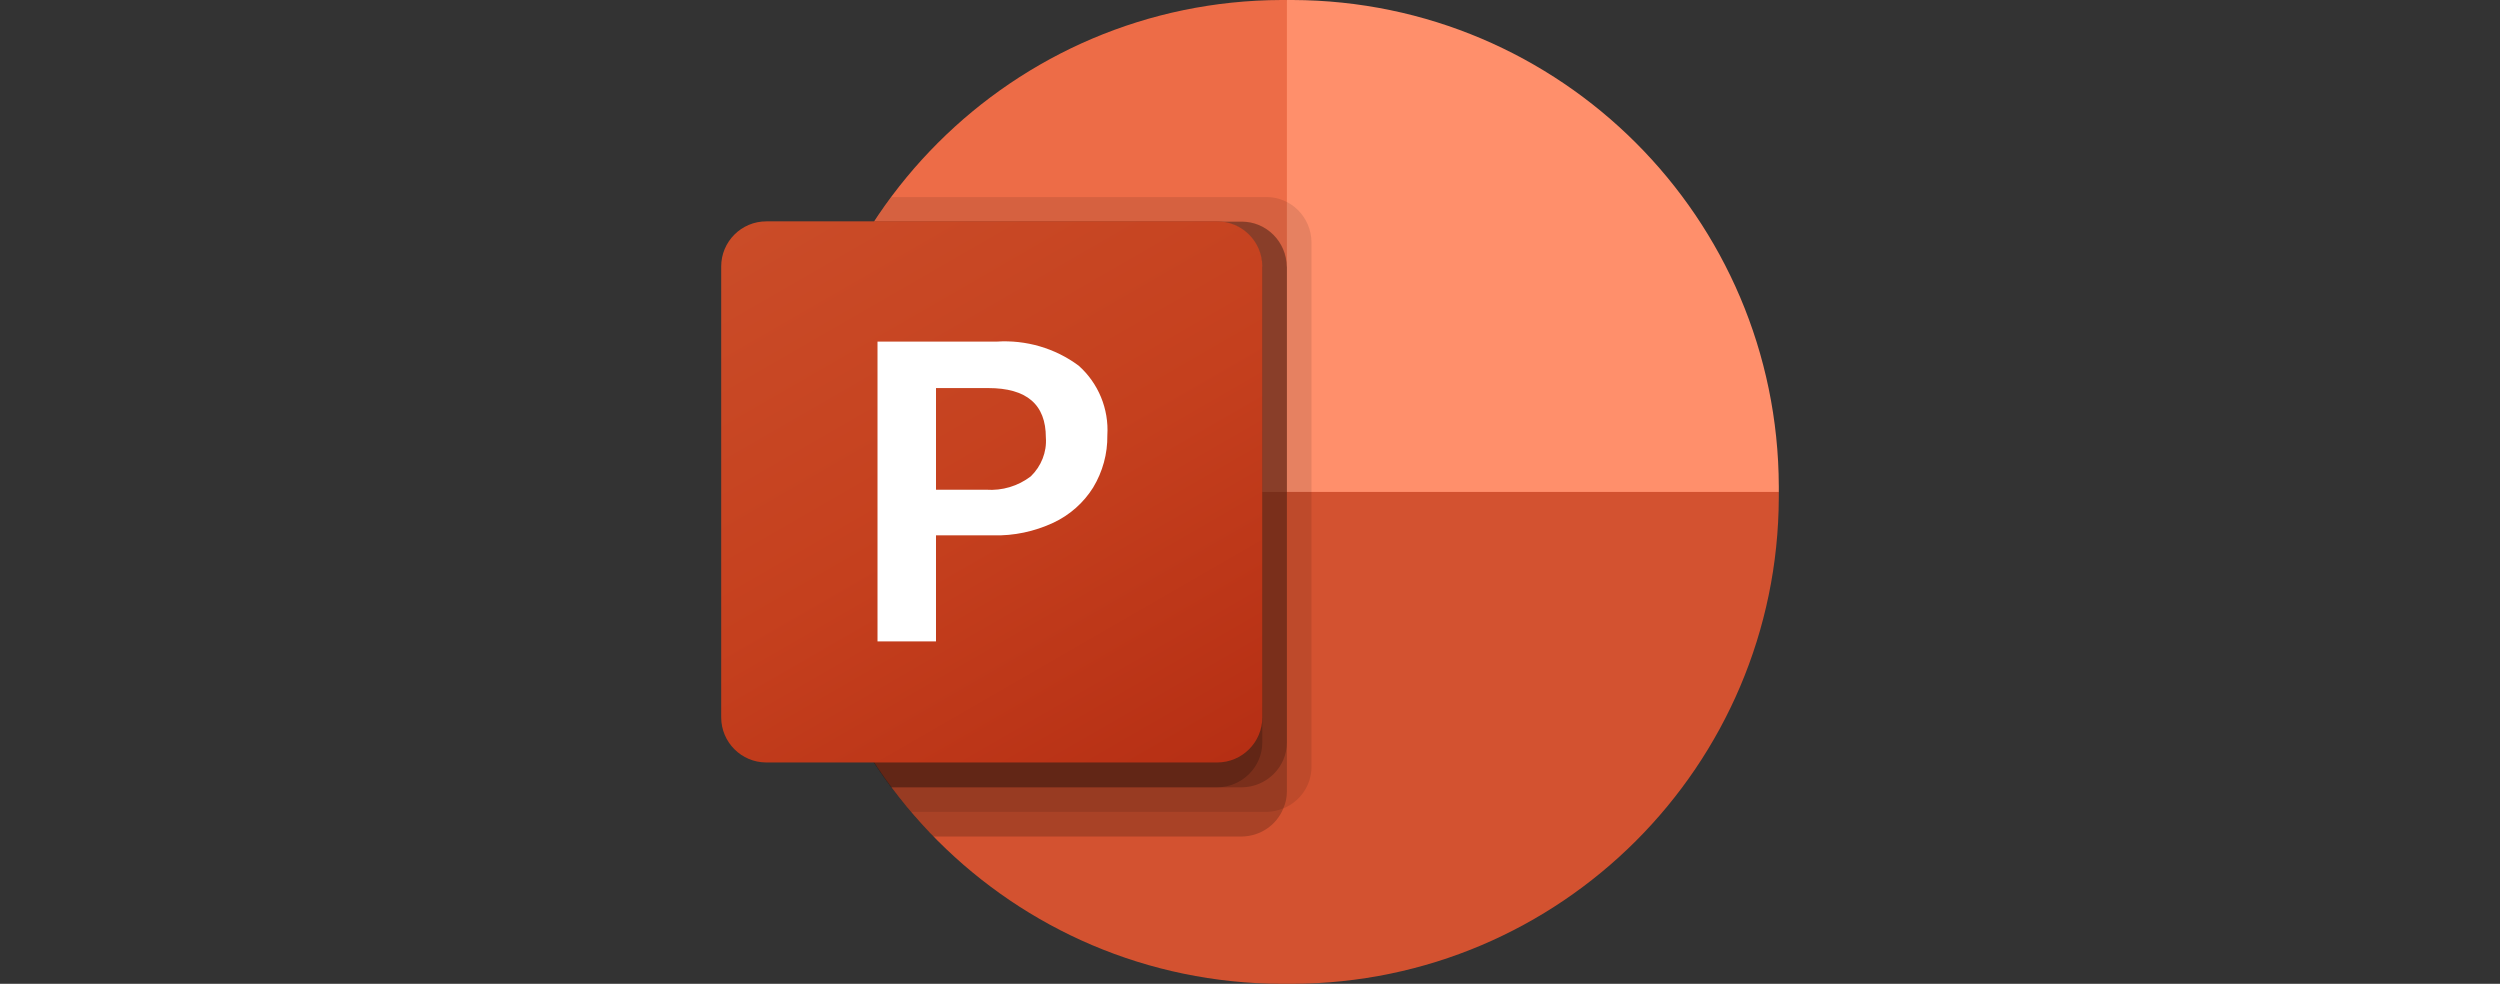
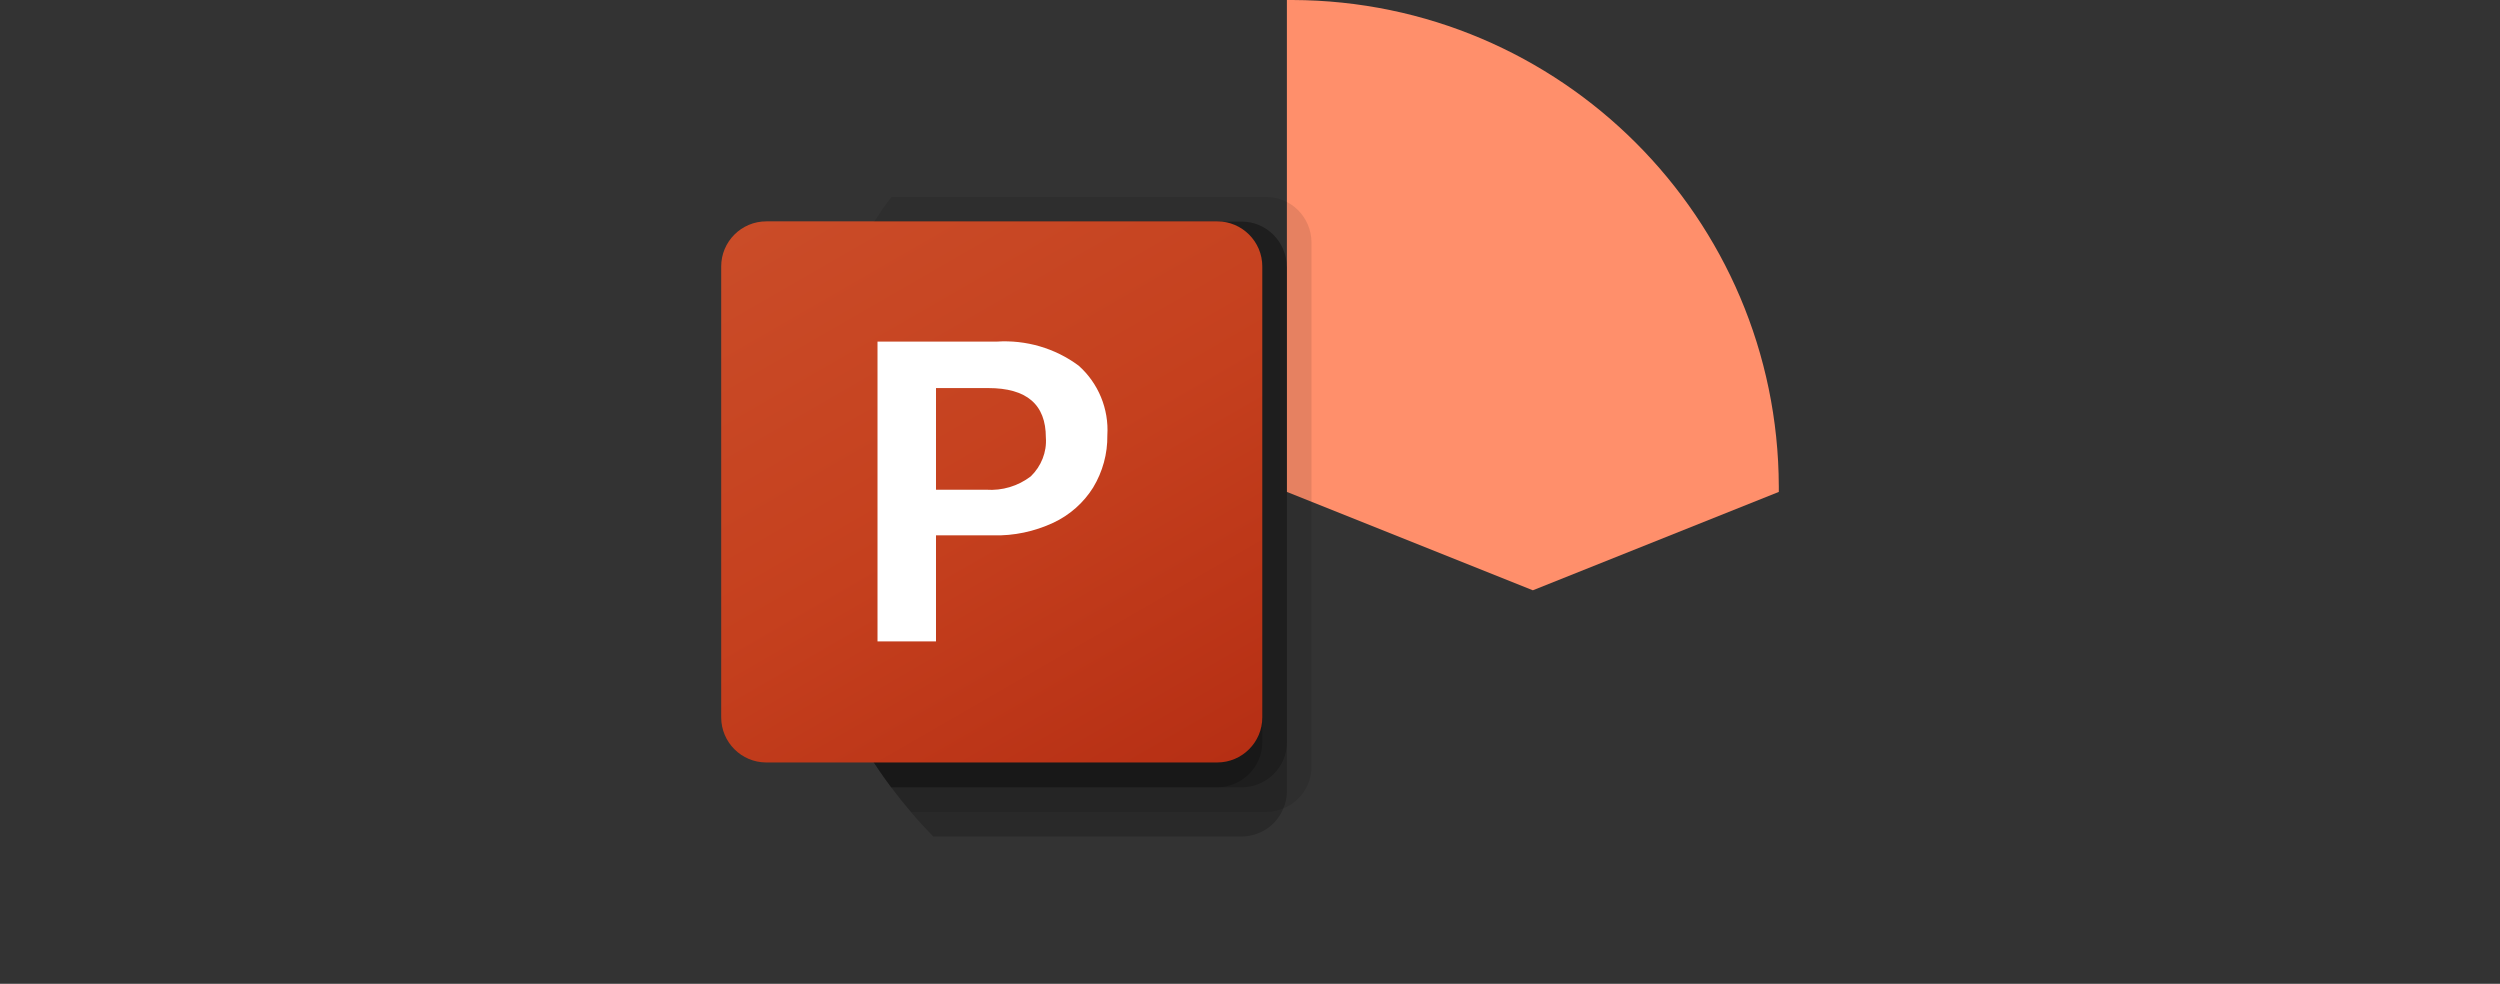
<svg xmlns="http://www.w3.org/2000/svg" id="PPT" viewBox="0 0 91.48 36">
  <rect x="0" y="0" width="91.48" height="36" fill="#333333" stroke="none" />
  <defs>
    <style>
      .cls-1 {
        fill: #ed6c47;
      }

      .cls-2 {
        fill: #fff;
      }

      .cls-3 {
        fill: #d35230;
      }

      .cls-4 {
        opacity: .2;
      }

      .cls-4, .cls-5 {
        isolation: isolate;
      }

      .cls-6 {
        fill: #ff8f6b;
      }

      .cls-5 {
        opacity: .1;
      }

      .cls-7 {
        fill: url(#linear-gradient);
      }
    </style>
    <linearGradient id="linear-gradient" x1="29.83" y1="-1638.19" x2="42.75" y2="-1615.81" gradientTransform="translate(0 1645)" gradientUnits="userSpaceOnUse">
      <stop offset="0" stop-color="#ca4c28" />
      <stop offset=".5" stop-color="#c5401e" />
      <stop offset="1" stop-color="#b62f14" />
    </linearGradient>
  </defs>
-   <path class="cls-1" d="m49.79,19.8L47.09,0h-.2c-9.82.03-17.77,7.98-17.8,17.8v.2l20.7,1.8Z" />
  <path class="cls-6" d="m47.29,0h-.2v18l9,3.6,9-3.6v-.2c-.03-9.82-7.98-17.77-17.8-17.8Z" />
-   <path class="cls-3" d="m65.09,18v.2c-.03,9.82-7.98,17.77-17.8,17.8h-.4c-9.82-.03-17.77-7.98-17.8-17.8v-.2h36Z" />
  <path class="cls-5" d="m47.99,8.85v19.21c0,.67-.41,1.27-1.03,1.52-.2.08-.41.13-.62.13h-13c-.25-.29-.49-.59-.72-.9-2.29-3.06-3.53-6.78-3.53-10.6v-.4c0-3.45,1-6.82,2.9-9.7.2-.31.4-.61.63-.9h13.72c.91,0,1.64.74,1.65,1.65Z" />
  <path class="cls-4" d="m47.09,9.75v19.21c0,.21-.04.42-.13.62-.25.62-.85,1.02-1.52,1.03h-11.29c-.28-.29-.56-.59-.82-.9-.25-.29-.49-.59-.72-.9-2.29-3.06-3.53-6.78-3.53-10.6v-.4c0-3.45,1-6.82,2.9-9.7h13.46c.91,0,1.64.74,1.65,1.65Z" />
  <path class="cls-4" d="m47.09,9.75v17.41c0,.91-.74,1.64-1.65,1.65h-12.83c-2.29-3.06-3.53-6.78-3.53-10.6v-.4c0-3.45,1-6.82,2.9-9.7h13.45c.91,0,1.64.74,1.65,1.65Z" />
  <path class="cls-4" d="m46.19,9.75v17.41c0,.91-.74,1.64-1.65,1.65h-11.93c-2.29-3.06-3.53-6.78-3.53-10.6v-.4c0-3.45,1-6.82,2.9-9.7h12.55c.91,0,1.64.74,1.65,1.65Z" />
  <path class="cls-7" d="m28.04,8.1h16.5c.91,0,1.65.74,1.65,1.65v16.5c0,.91-.74,1.65-1.65,1.65h-16.5c-.91,0-1.65-.74-1.65-1.65V9.75c0-.91.74-1.65,1.65-1.65Z" />
-   <path class="cls-2" d="m36.47,12.5c1.07-.07,2.14.24,3,.88.72.64,1.11,1.58,1.05,2.55.01.67-.17,1.33-.52,1.91-.35.56-.86,1.01-1.46,1.29-.69.32-1.44.48-2.2.46h-2.09v3.88h-2.14v-10.97h4.36Zm-2.22,5.42h1.84c.58.04,1.16-.13,1.63-.49.38-.37.59-.89.55-1.42,0-1.21-.7-1.81-2.11-1.81h-1.91v3.72h0Z" />
+   <path class="cls-2" d="m36.47,12.5c1.07-.07,2.14.24,3,.88.72.64,1.11,1.58,1.05,2.55.01.67-.17,1.33-.52,1.91-.35.56-.86,1.01-1.46,1.29-.69.32-1.44.48-2.2.46h-2.09v3.88h-2.14v-10.97h4.36Zm-2.22,5.42h1.84c.58.04,1.16-.13,1.63-.49.38-.37.59-.89.55-1.42,0-1.21-.7-1.81-2.11-1.81h-1.91h0Z" />
</svg>